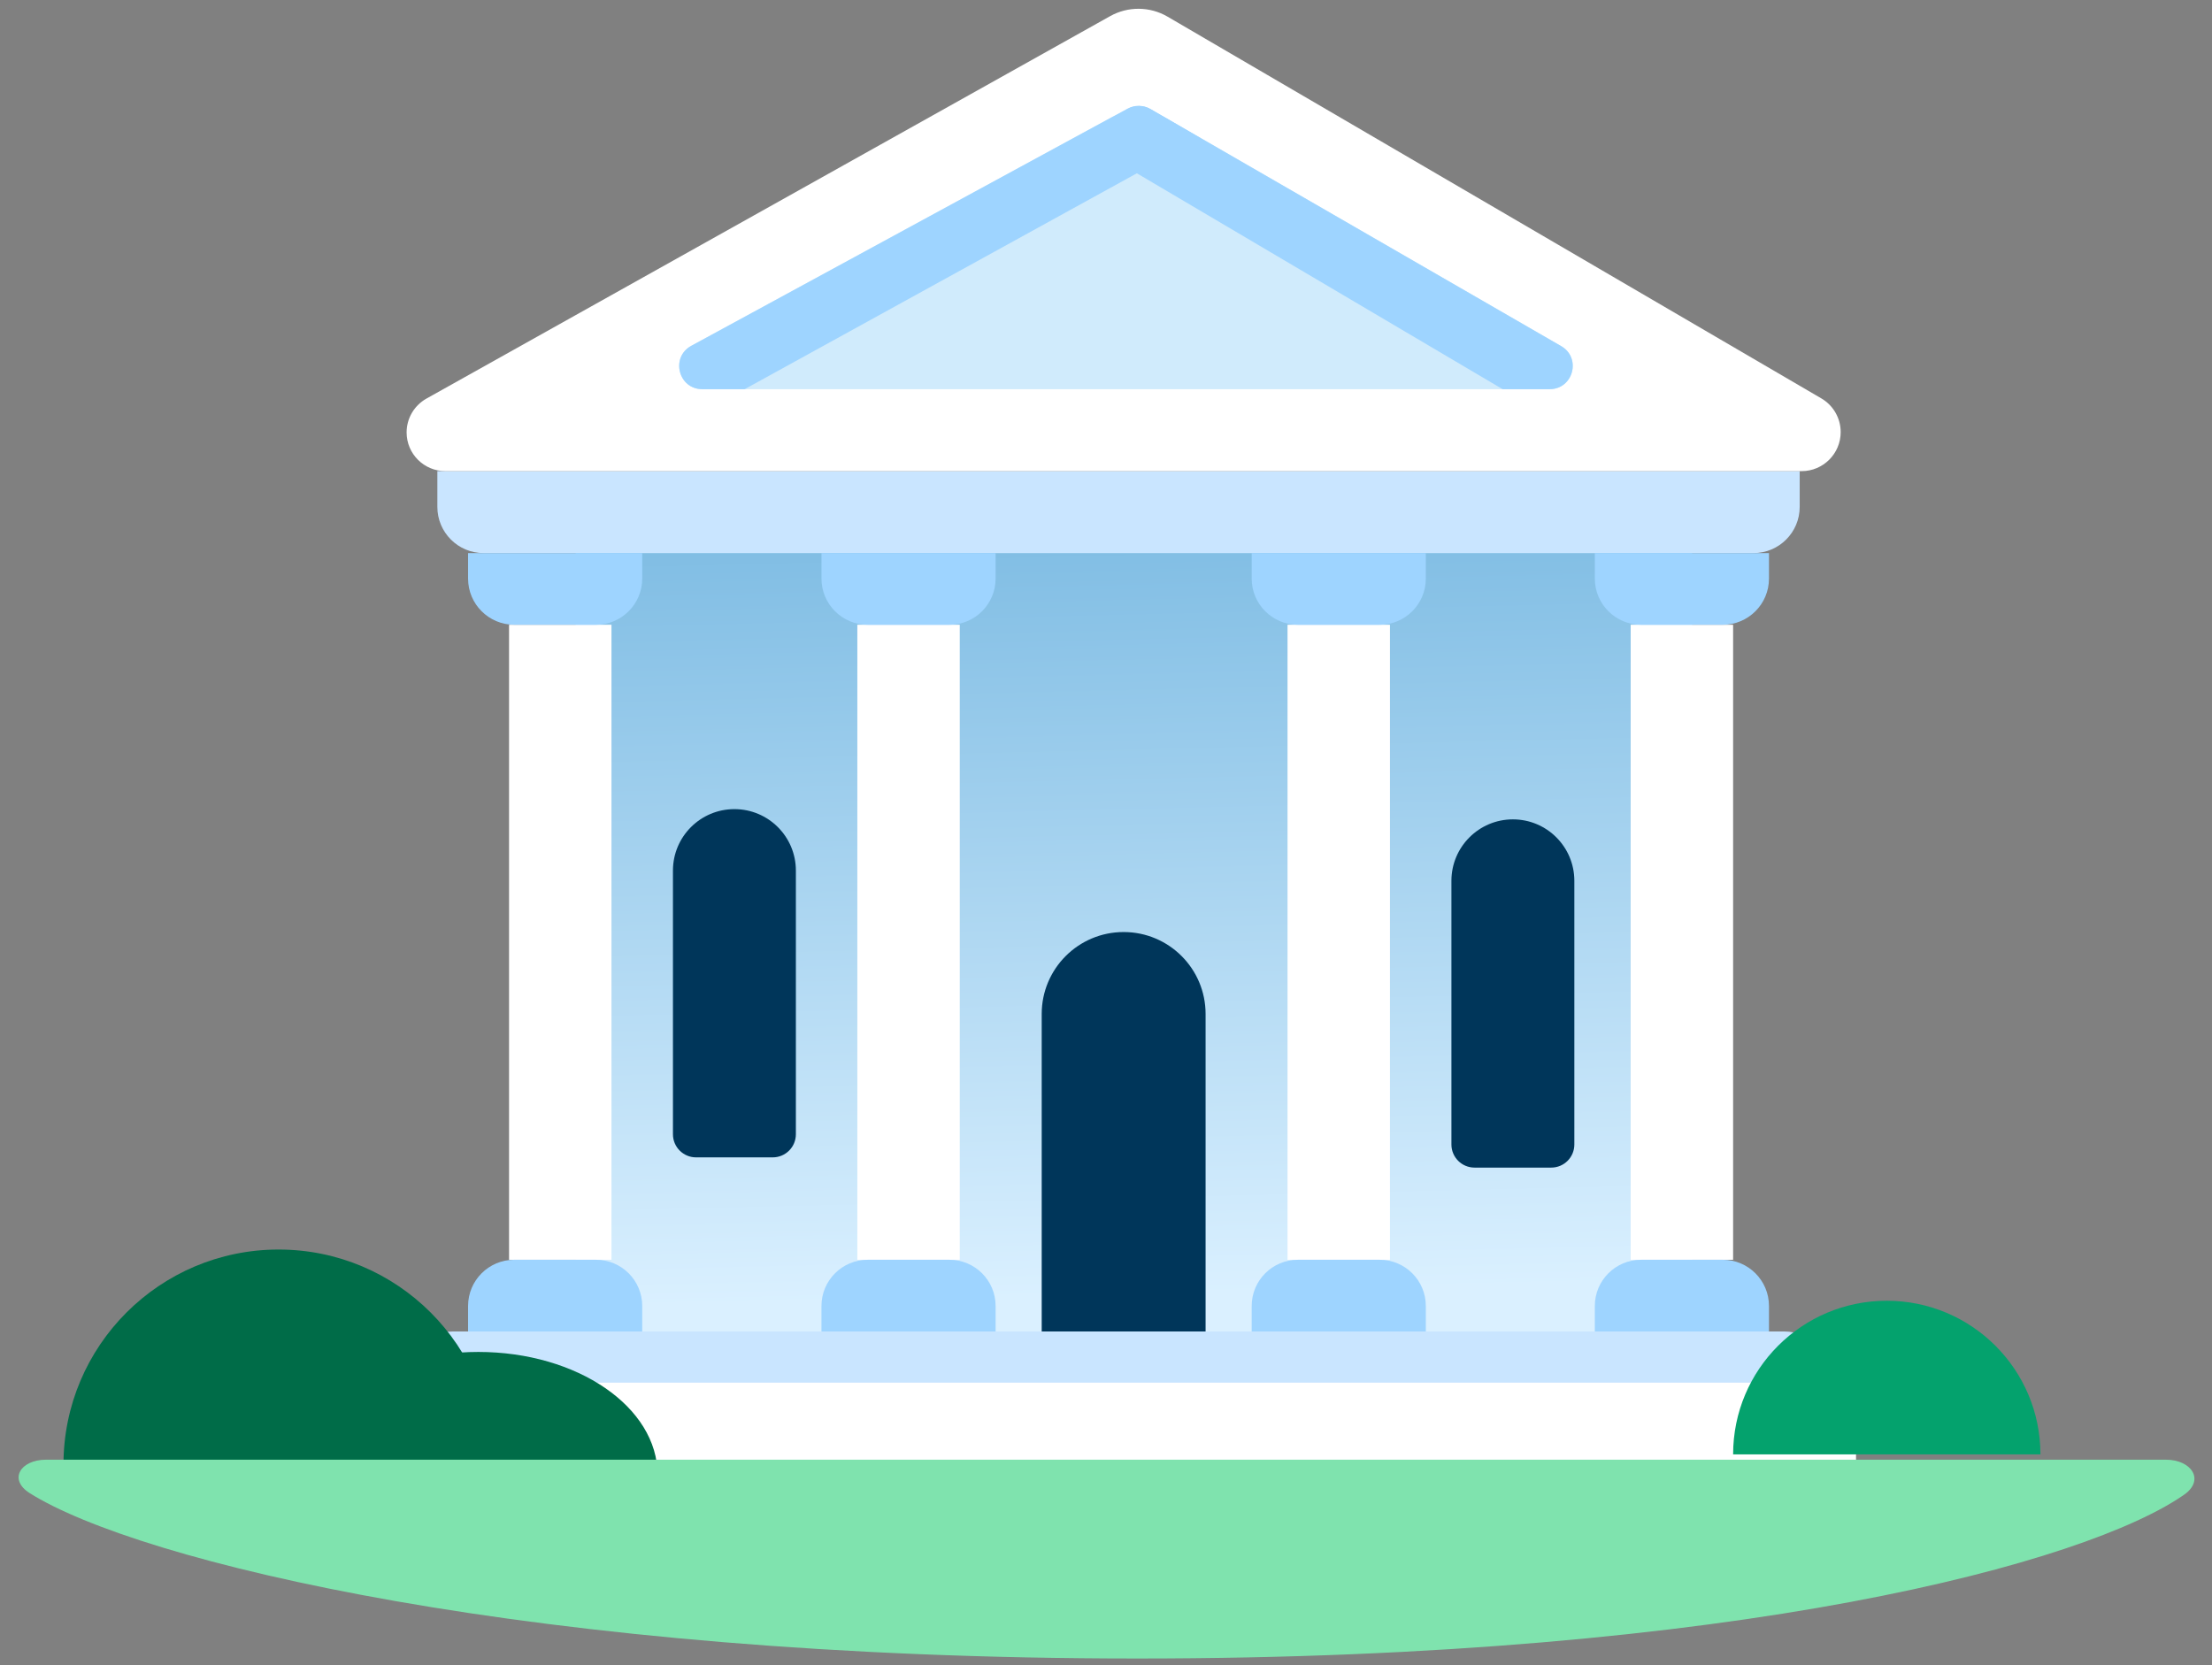
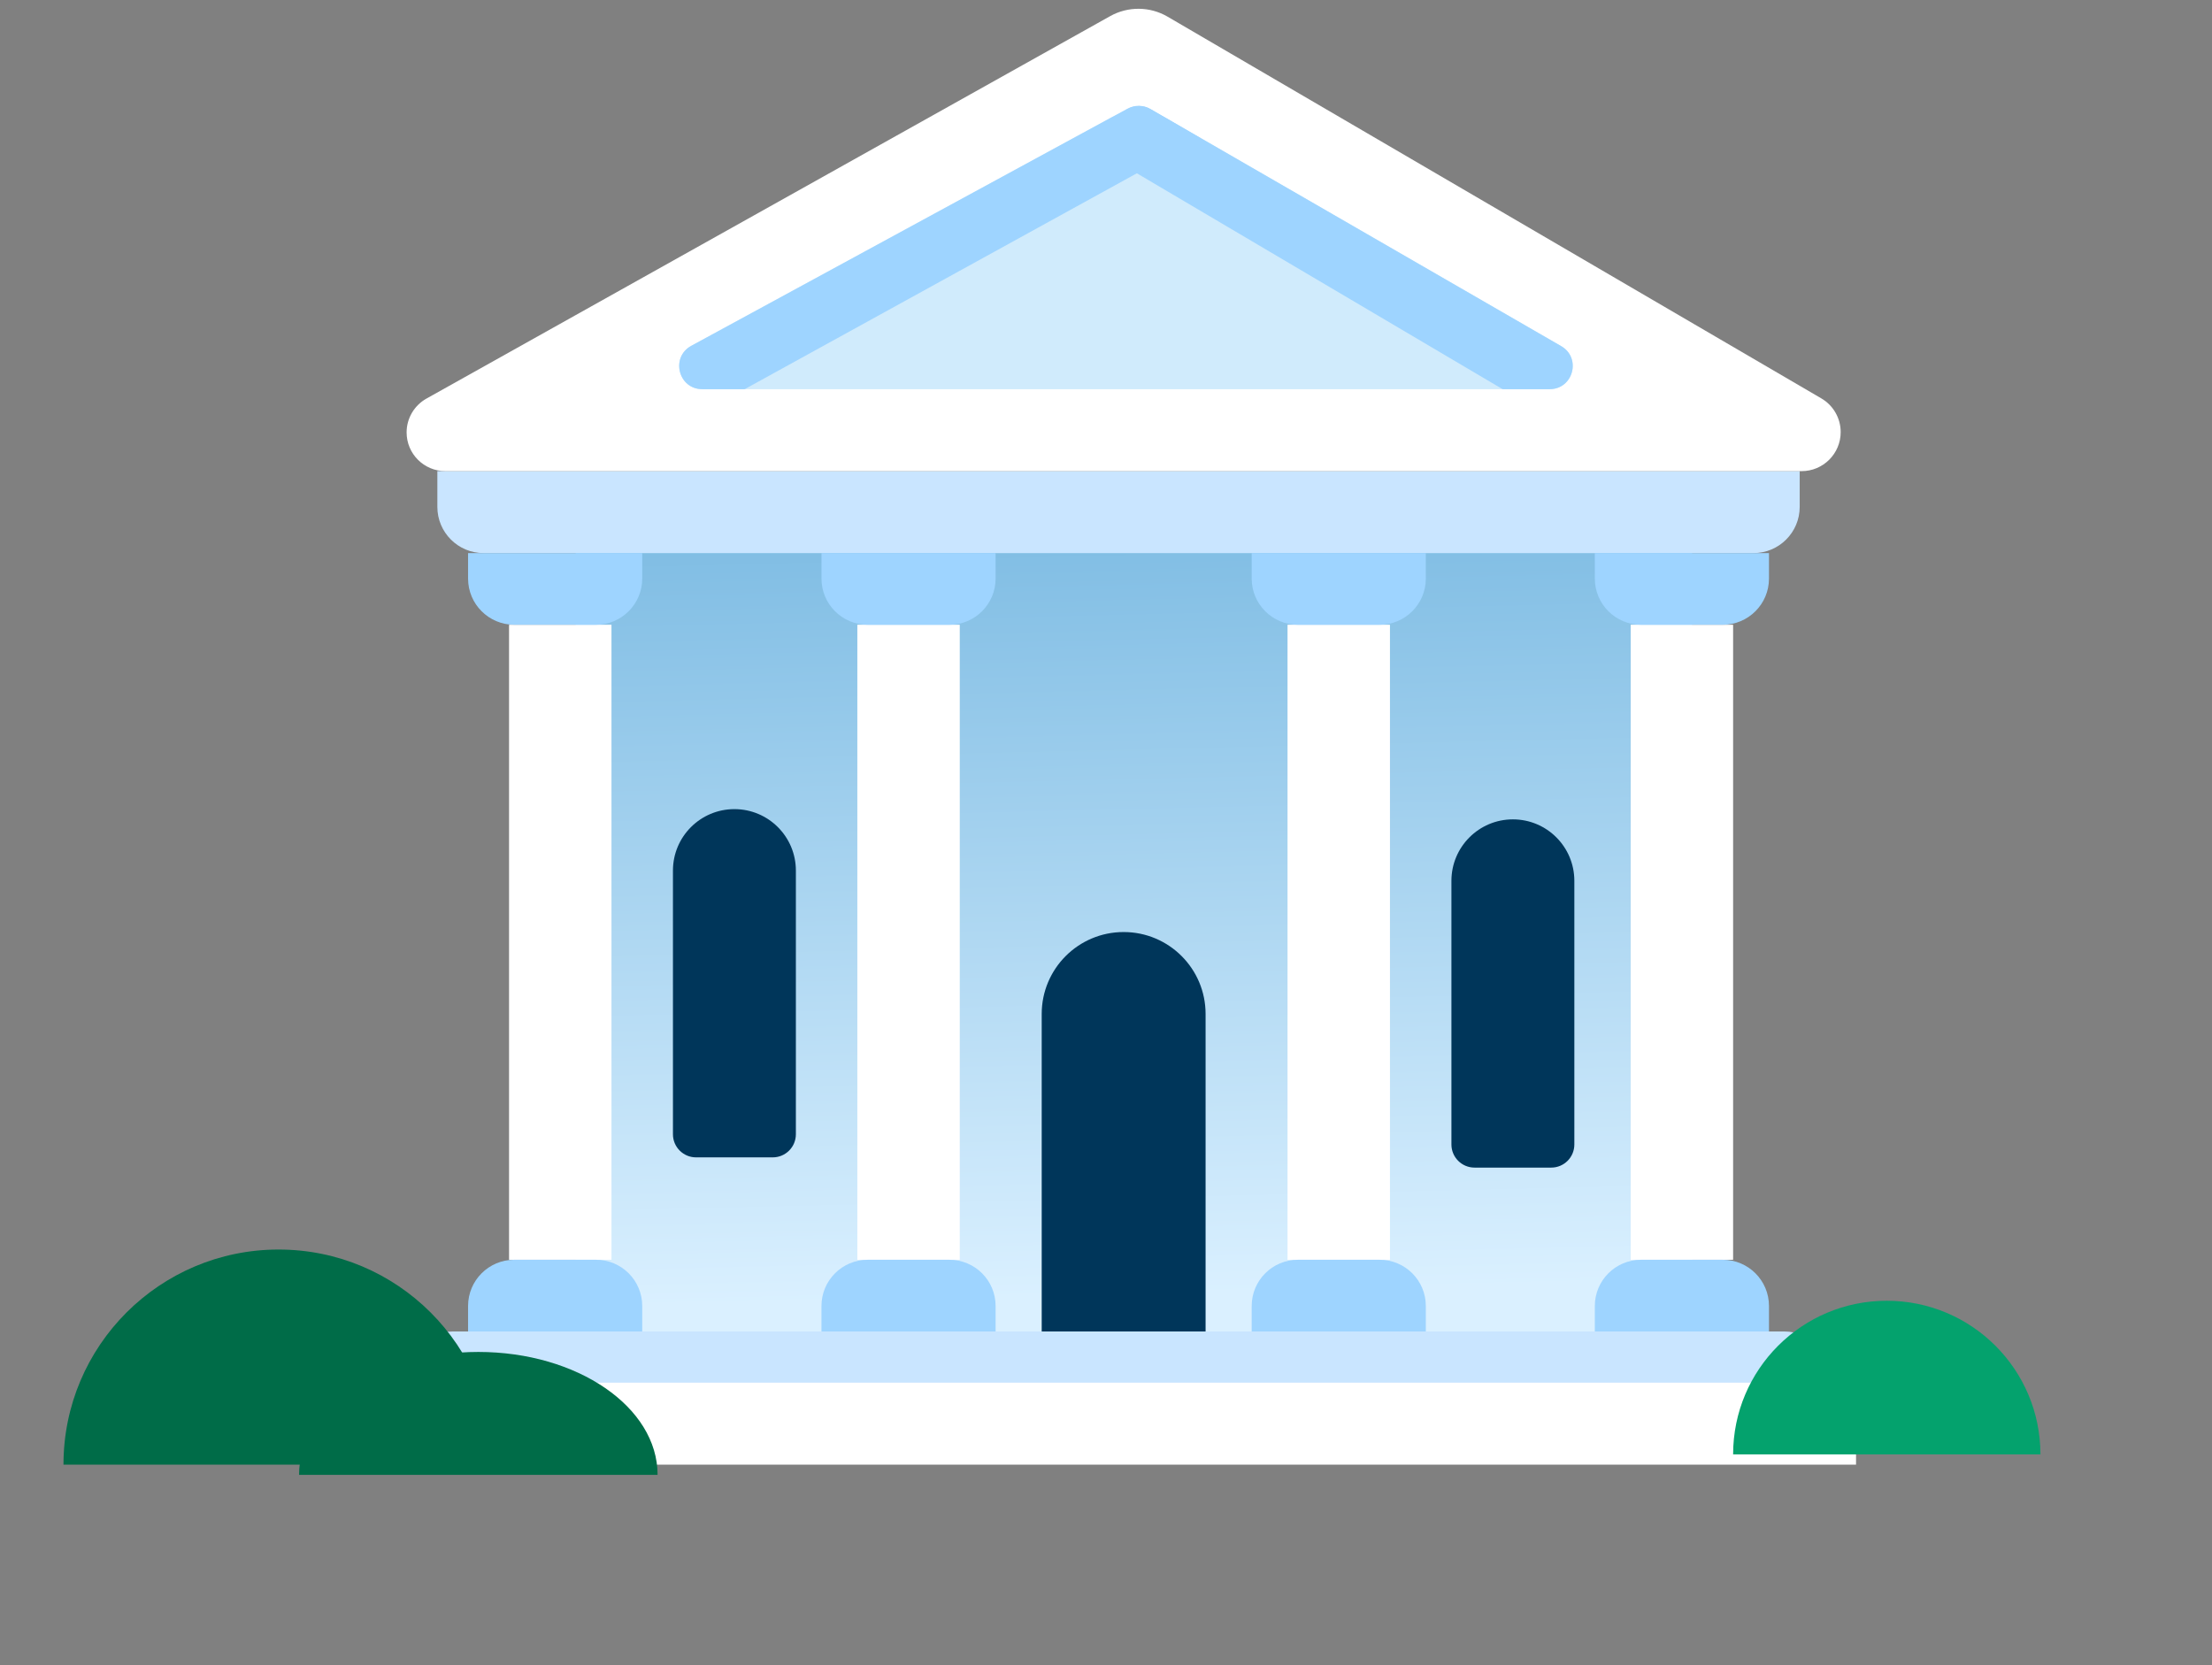
<svg xmlns="http://www.w3.org/2000/svg" width="89" height="67" viewBox="0 0 89 67" fill="none">
  <rect x="0" y="0" width="89" height="67" fill="#808080" stroke="none" />
  <path d="M68.084 56.875L23.161 56.875L23.161 22.053C23.161 21.027 23.993 20.195 25.019 20.195L66.225 20.195C67.252 20.195 68.084 21.027 68.084 22.053L68.084 56.875Z" fill="url(#paint0_linear_6342_8937)" />
  <path d="M48.507 53.578L41.913 53.578L41.913 40.802C41.913 38.981 43.389 37.505 45.21 37.505C47.031 37.505 48.507 38.981 48.507 40.802L48.507 53.578Z" fill="#00365A" />
  <path d="M32.022 45.642C32.022 46.156 31.606 46.572 31.092 46.572L28.005 46.572C27.492 46.572 27.076 46.156 27.076 45.642L27.076 35.032C27.076 33.666 28.183 32.559 29.549 32.559C30.915 32.559 32.022 33.666 32.022 35.032L32.022 45.642Z" fill="#00365A" />
  <path d="M63.344 46.054C63.344 46.568 62.928 46.984 62.415 46.984L59.328 46.984C58.815 46.984 58.398 46.568 58.398 46.054L58.398 35.444C58.398 34.078 59.506 32.971 60.871 32.971C62.237 32.971 63.344 34.078 63.344 35.444L63.344 46.054Z" fill="#00365A" />
  <rect x="65.611" y="25.14" width="4.121" height="25.553" fill="white" />
  <rect x="51.804" y="25.14" width="4.121" height="25.553" fill="white" />
  <rect x="20.482" y="25.14" width="4.121" height="25.553" fill="white" />
  <path d="M17.597 18.958H72.411V20.397C72.411 21.423 71.579 22.256 70.553 22.256H19.455C18.429 22.256 17.597 21.423 17.597 20.397V18.958Z" fill="#C9E5FF" />
  <path d="M73.648 56.875L16.36 56.875L16.36 55.437C16.36 54.41 17.192 53.578 18.219 53.578L71.789 53.578C72.816 53.578 73.648 54.41 73.648 55.437L73.648 56.875Z" fill="#C9E5FF" />
  <path d="M74.678 58.936L15.742 58.936L15.742 57.497C15.742 56.471 16.574 55.639 17.601 55.639L72.819 55.639C73.846 55.639 74.678 56.471 74.678 57.497L74.678 58.936Z" fill="white" />
  <path d="M72.489 18.958H17.919C17.058 18.958 16.36 18.261 16.36 17.4C16.36 16.835 16.666 16.315 17.158 16.039L44.666 0.65C45.386 0.247 46.266 0.255 46.978 0.671L73.281 16.031C73.763 16.312 74.06 16.829 74.06 17.387C74.06 18.255 73.356 18.958 72.489 18.958Z" fill="white" />
  <path d="M46.937 4.761L62.813 13.927C63.637 14.402 63.3 15.661 62.349 15.661H28.258C27.294 15.661 26.968 14.376 27.814 13.915L44.704 4.733C45.403 4.353 46.248 4.364 46.937 4.761Z" fill="#D0EBFC" />
  <path d="M46.281 4.385L48.301 5.564L29.961 15.661H28.258C27.294 15.661 26.968 14.376 27.814 13.915L45.368 4.371C45.654 4.216 46 4.221 46.281 4.385Z" fill="#9ED4FF" />
  <path d="M45.362 4.393L43.355 5.564L60.459 15.661H62.349C63.3 15.661 63.637 14.402 62.813 13.927L46.295 4.391C46.007 4.224 45.651 4.225 45.362 4.393Z" fill="#9ED4FF" />
  <rect x="34.495" y="25.14" width="4.121" height="25.553" fill="white" />
  <path d="M25.84 53.578L18.833 53.578L18.833 52.552C18.833 51.525 19.665 50.693 20.692 50.693L23.981 50.693C25.007 50.693 25.84 51.525 25.84 52.552L25.84 53.578Z" fill="#9ED4FF" />
  <path d="M18.833 22.256H25.84V23.282C25.84 24.308 25.007 25.14 23.981 25.14H20.692C19.665 25.14 18.833 24.308 18.833 23.282V22.256Z" fill="#9ED4FF" />
  <path d="M71.175 53.578L64.168 53.578L64.168 52.552C64.168 51.525 65.001 50.693 66.027 50.693L69.316 50.693C70.343 50.693 71.175 51.525 71.175 52.552L71.175 53.578Z" fill="#9ED4FF" />
  <path d="M64.168 22.256H71.175V23.282C71.175 24.308 70.343 25.14 69.316 25.14H66.027C65.001 25.14 64.168 24.308 64.168 23.282V22.256Z" fill="#9ED4FF" />
  <path d="M57.368 53.578L50.362 53.578L50.362 52.552C50.362 51.525 51.194 50.693 52.22 50.693L55.51 50.693C56.536 50.693 57.368 51.525 57.368 52.552L57.368 53.578Z" fill="#9ED4FF" />
  <path d="M50.362 22.256H57.368V23.282C57.368 24.308 56.536 25.14 55.51 25.14H52.22C51.194 25.14 50.362 24.308 50.362 23.282V22.256Z" fill="#9ED4FF" />
  <path d="M40.058 53.578L33.052 53.578L33.052 52.552C33.052 51.525 33.884 50.693 34.911 50.693L38.2 50.693C39.226 50.693 40.058 51.525 40.058 52.552L40.058 53.578Z" fill="#9ED4FF" />
  <path d="M33.052 22.256H40.058V23.282C40.058 24.308 39.226 25.14 38.2 25.14H34.911C33.884 25.14 33.052 24.308 33.052 23.282V22.256Z" fill="#9ED4FF" />
  <path d="M19.245 54.402C15.262 54.402 12.033 56.617 12.033 59.348H26.458C26.458 56.617 23.229 54.402 19.245 54.402Z" fill="#006C48" />
  <path d="M11.209 50.281C6.429 50.281 2.554 54.156 2.554 58.936H19.863C19.863 54.156 15.989 50.281 11.209 50.281Z" fill="#006C48" />
  <path d="M75.914 52.342C72.5 52.342 69.732 55.109 69.732 58.524H82.097C82.097 55.109 79.329 52.342 75.914 52.342Z" fill="#04A26D" />
-   <path d="M1.194 60.082C0.326 59.534 0.824 58.738 1.851 58.738C6.976 58.738 21.061 58.738 45.766 58.738C70.666 58.738 82.292 58.738 87.148 58.738C88.174 58.738 88.722 59.555 87.881 60.144C84.002 62.864 70.024 66.738 45.766 66.738C21.32 66.738 5.506 62.805 1.194 60.082Z" fill="#7FE3AE" />
  <defs>
    <linearGradient id="paint0_linear_6342_8937" x1="44.798" y1="52.136" x2="43.997" y2="18.457" gradientUnits="userSpaceOnUse">
      <stop stop-color="#DAF0FF" />
      <stop offset="1" stop-color="#77B8E1" />
    </linearGradient>
  </defs>
</svg>